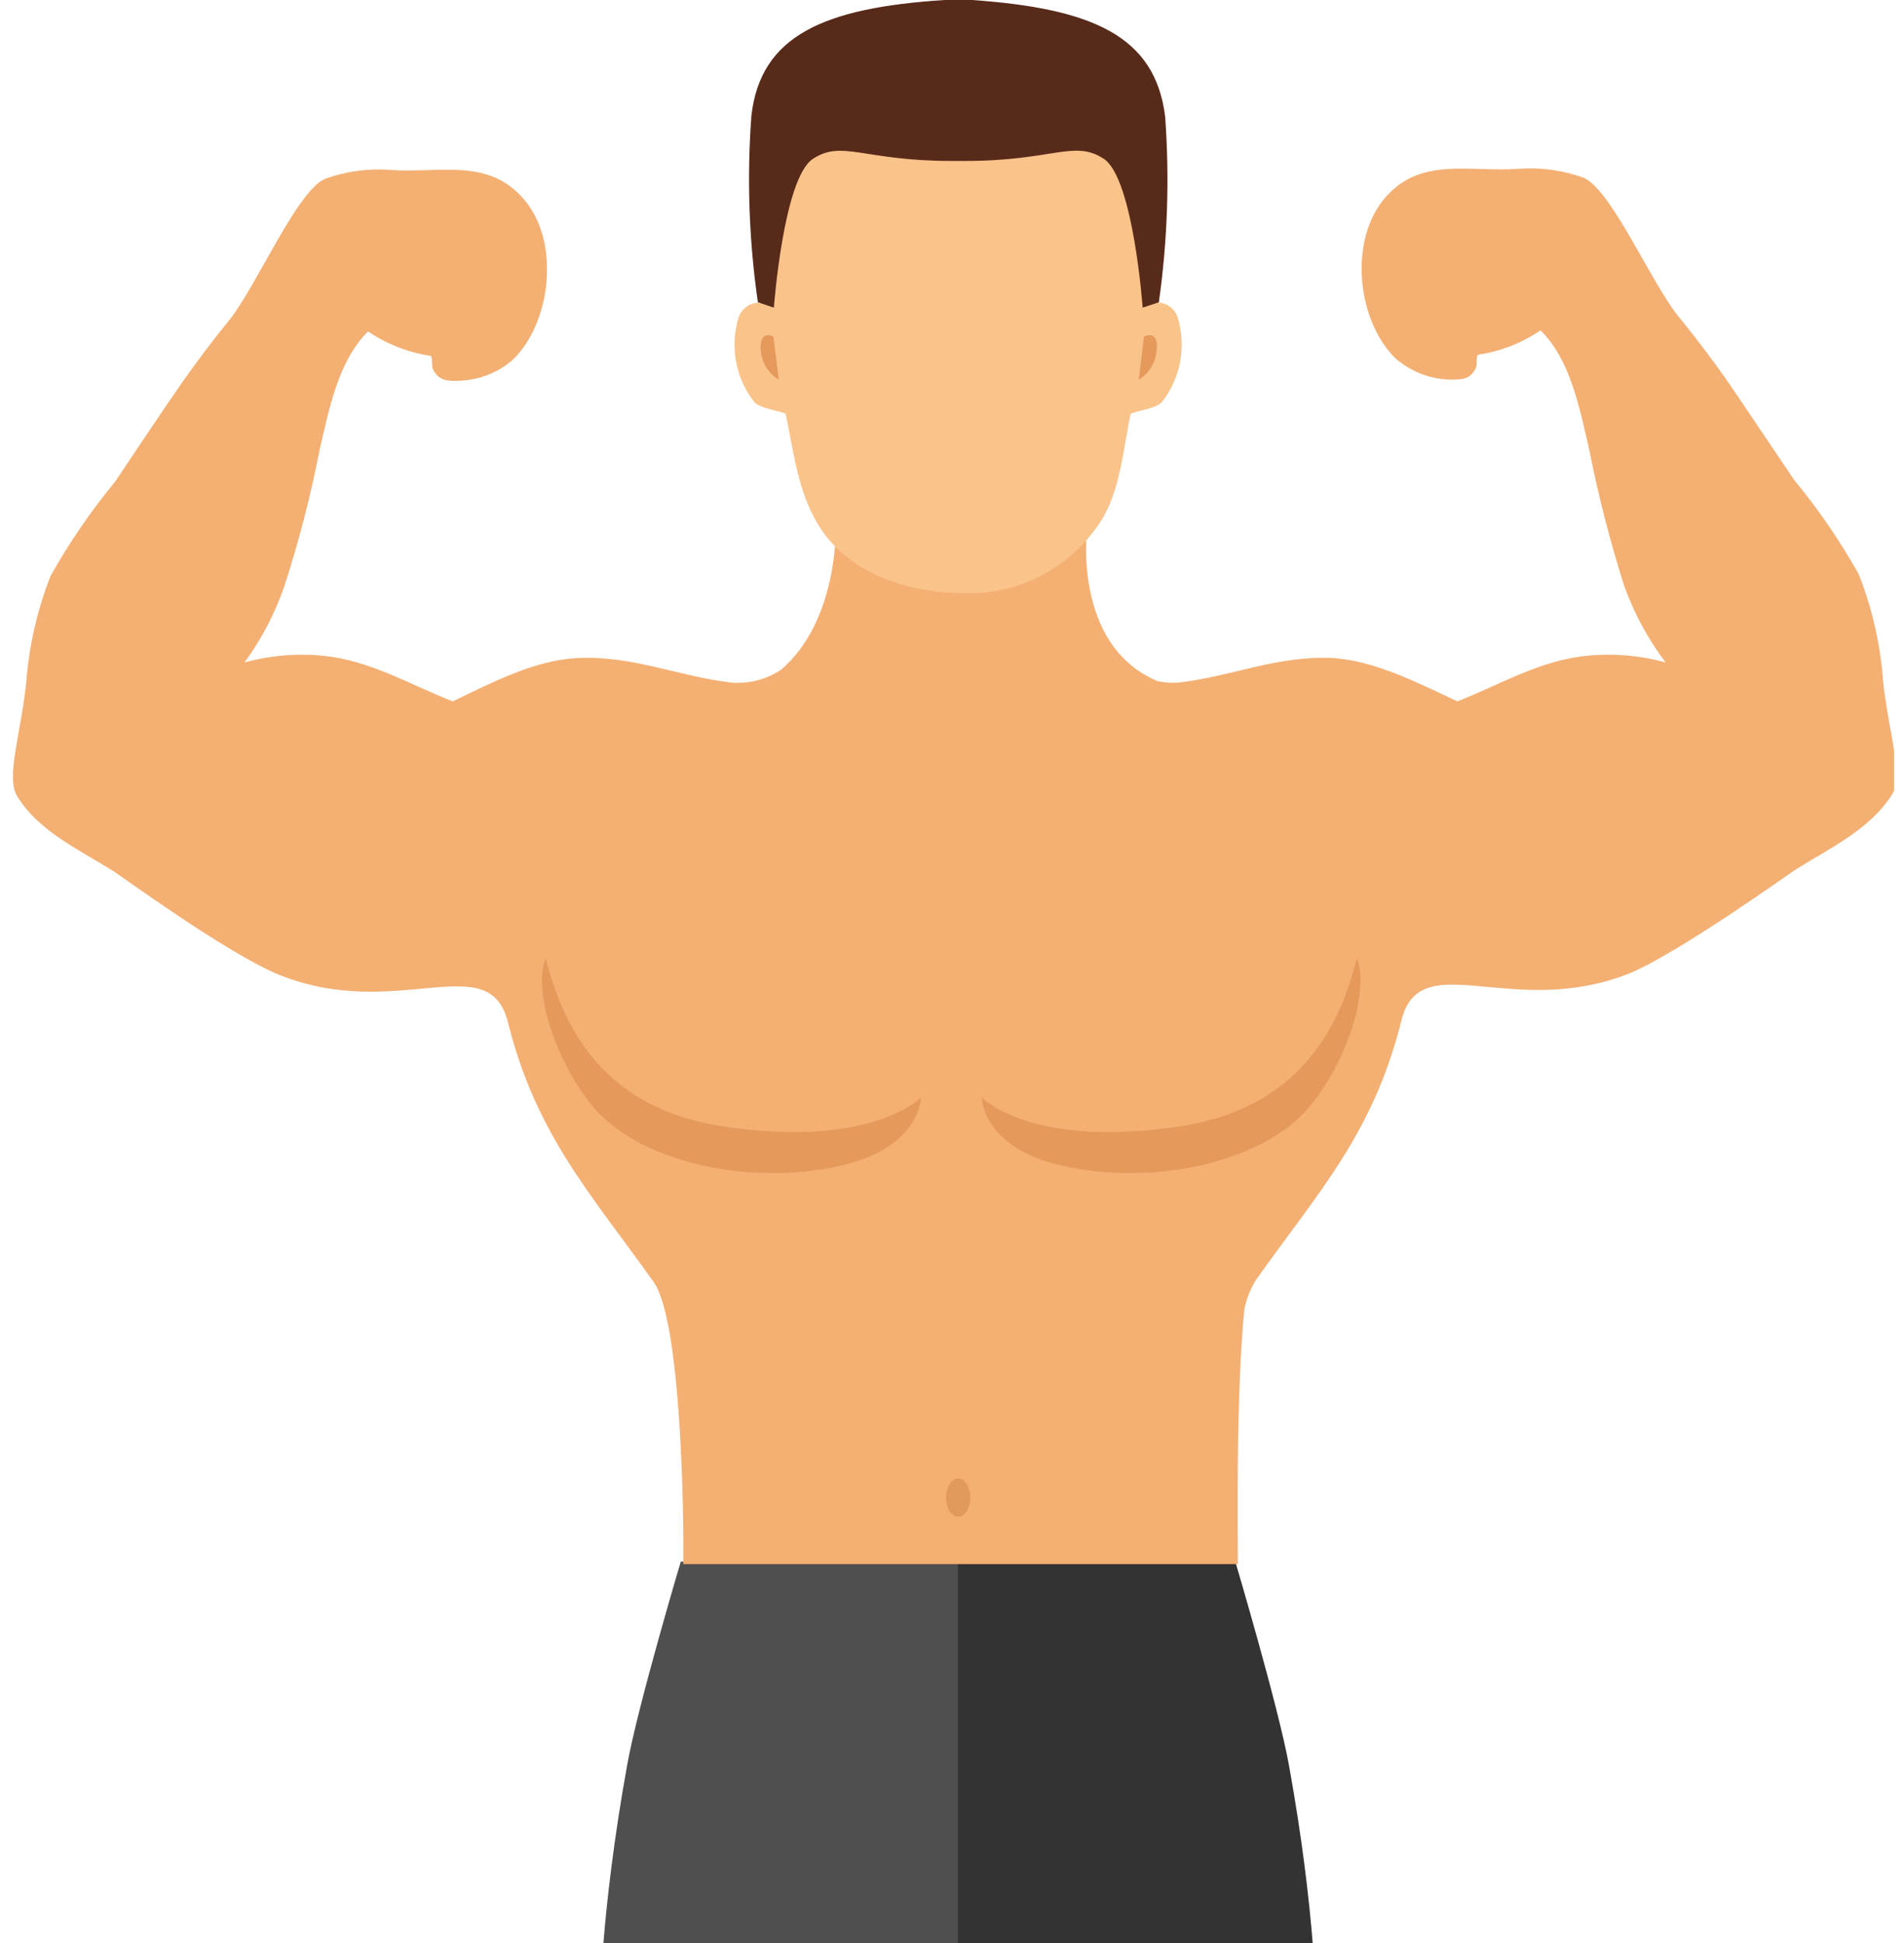
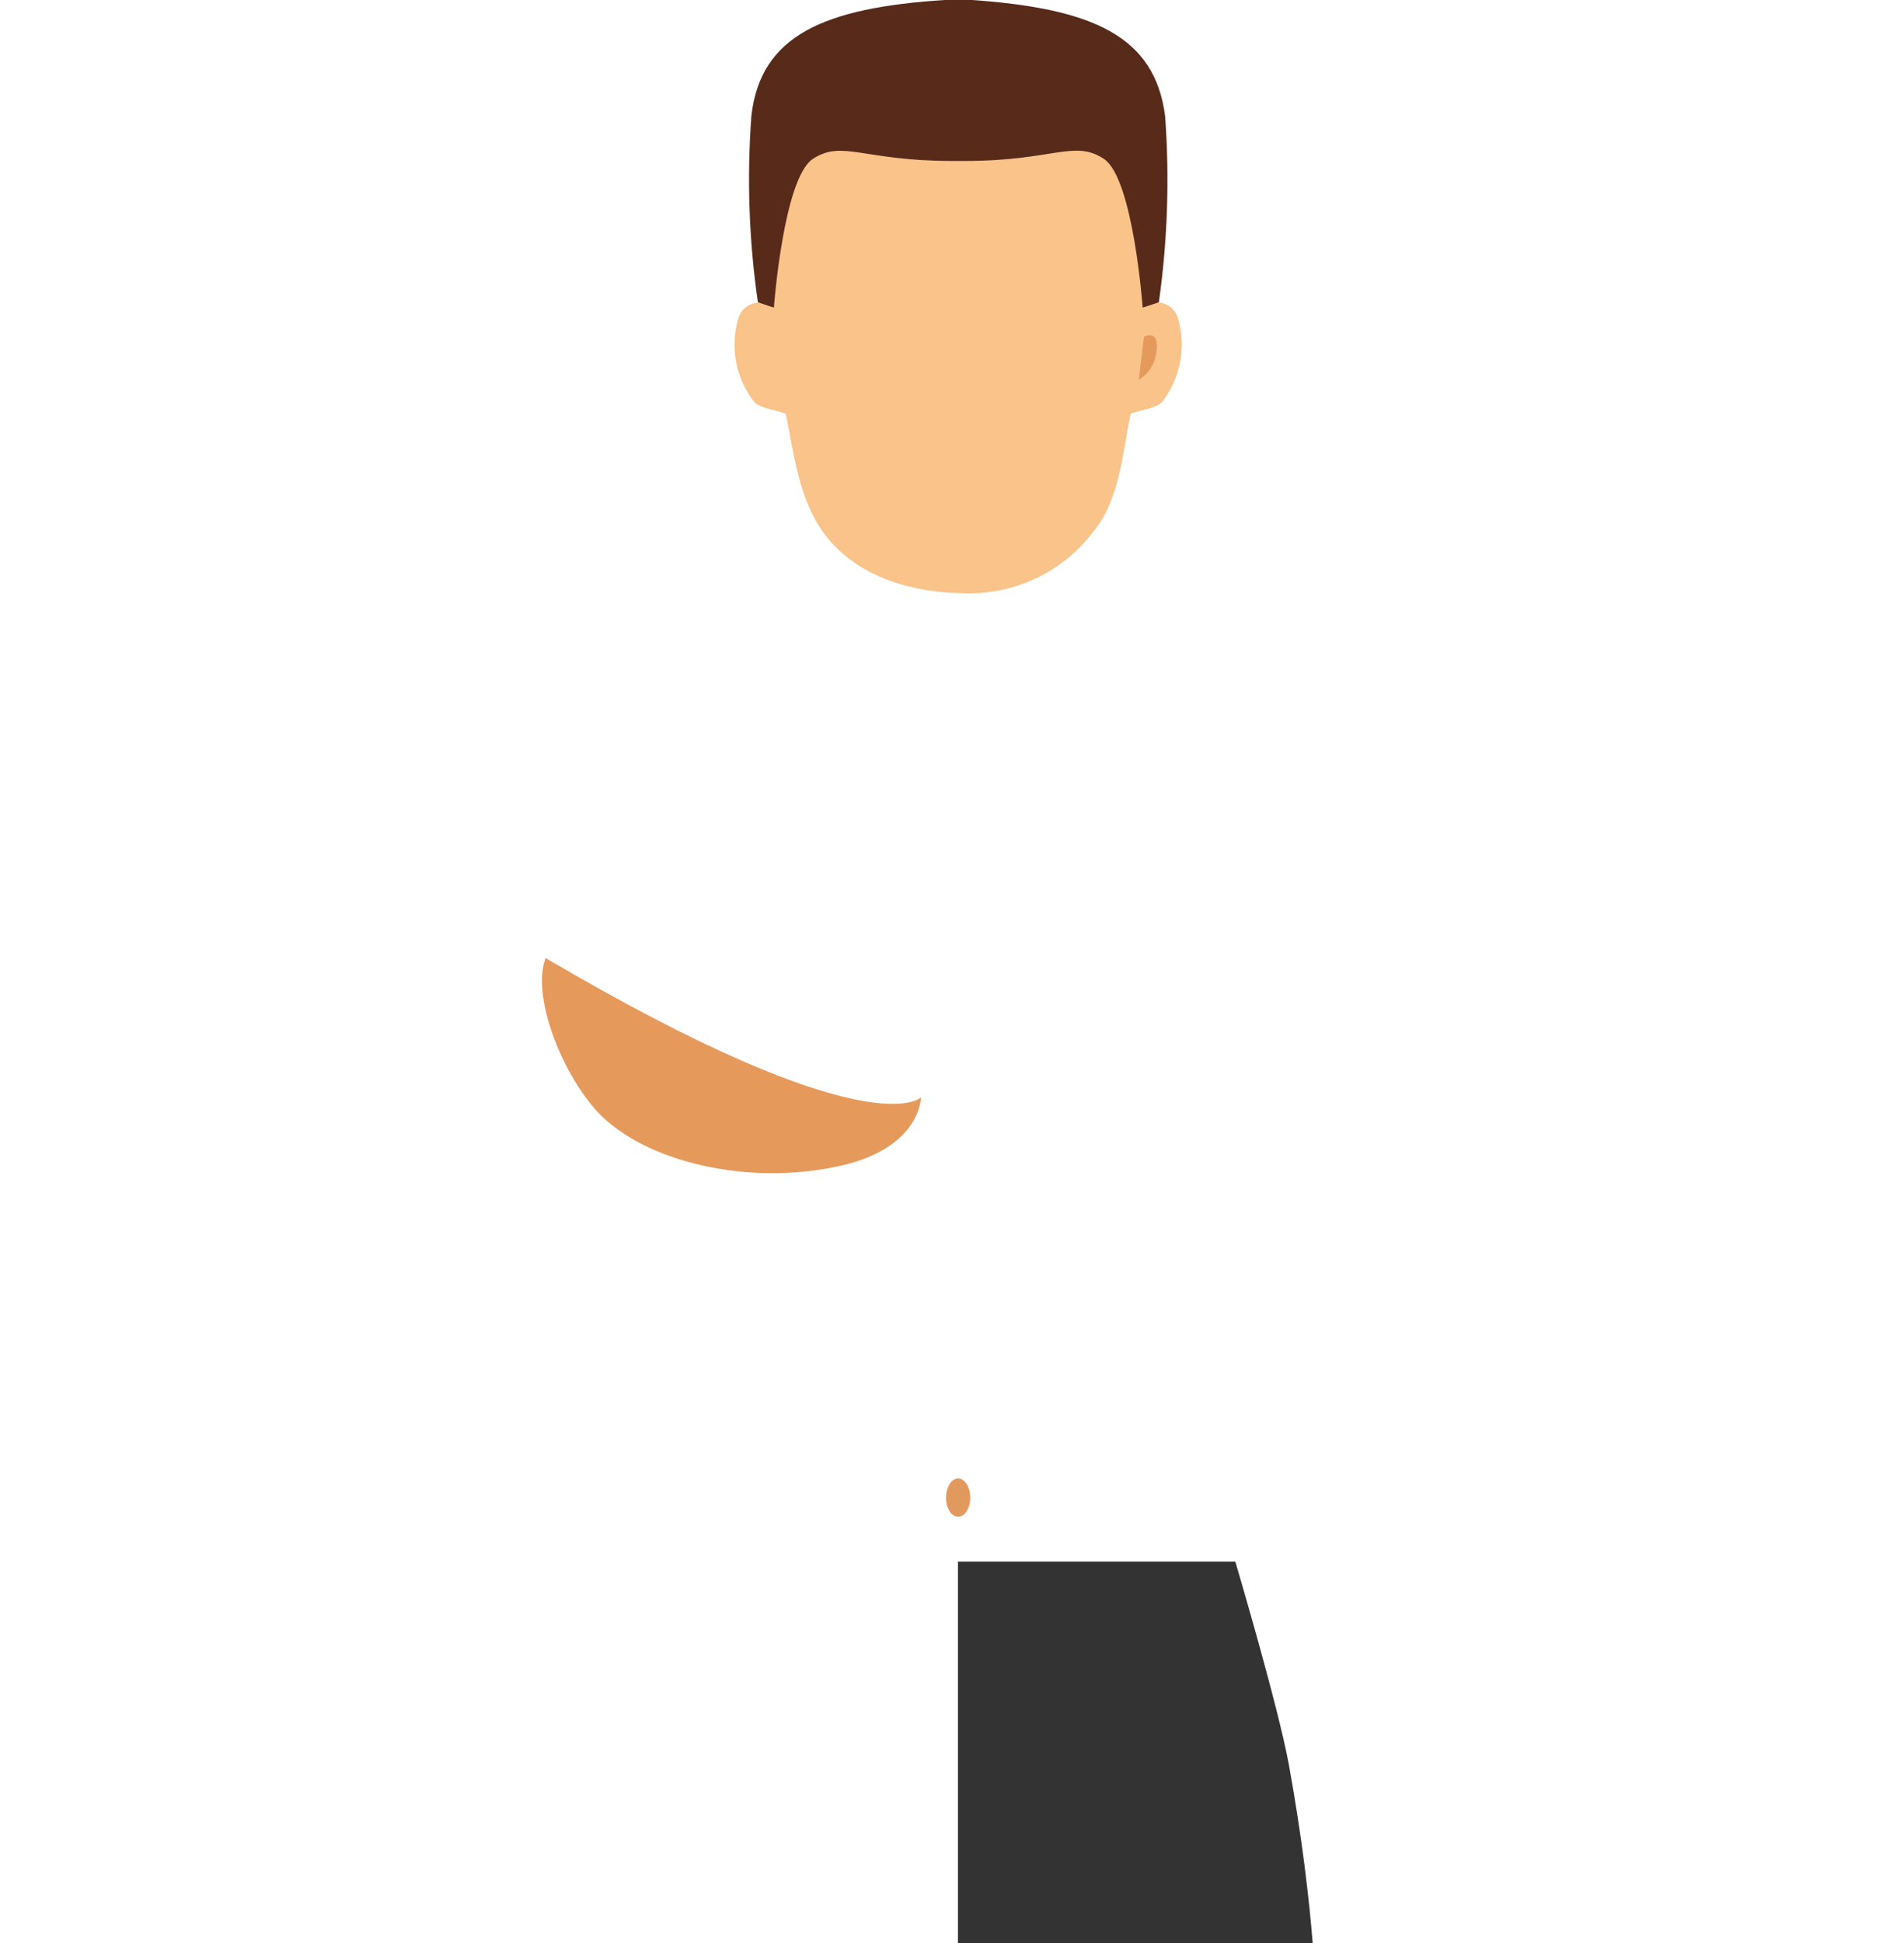
<svg xmlns="http://www.w3.org/2000/svg" width="147" height="150" viewBox="0 0 147 150" fill="none">
  <g clip-path="url(#clip0_2018_1248)">
-     <path d="M73.975 150V120.561H52.559C52.559 120.561 49.223 131.753 48.422 136.256C47.388 141.961 46.854 146.731 46.587 150H73.975Z" fill="#4F4F4F" />
    <path d="M101.347 150C101.08 146.664 100.546 141.961 99.512 136.256C98.695 131.753 95.375 120.561 95.375 120.561H73.959V150H101.347Z" fill="#333333" />
-     <path d="M145.394 52.676C145.195 49.816 144.56 47.004 143.509 44.337C142.062 41.757 140.388 39.312 138.505 37.031C137.854 36.08 134.318 30.793 133.334 29.375C132.35 27.957 130.982 26.139 129.715 24.588C127.563 22.069 124.377 14.48 122.192 13.696C120.632 13.142 118.974 12.914 117.322 13.029C113.335 13.329 109.482 11.978 106.697 15.564C104.162 18.9 104.829 24.771 107.714 27.64C108.879 28.669 110.365 29.258 111.918 29.308C112.868 29.308 113.486 29.308 113.919 28.457C114.103 28.124 113.919 27.724 114.086 27.39C115.825 27.135 117.484 26.491 118.94 25.505C121.275 27.79 121.975 31.627 122.693 34.696C123.396 38.252 124.298 41.766 125.395 45.221C126.156 47.345 127.235 49.342 128.597 51.142C126.622 50.598 124.564 50.423 122.526 50.625C118.89 50.975 115.854 52.843 112.518 54.144C109.432 52.693 106.18 51.042 103.027 50.808C98.691 50.558 95.171 52.209 91.018 52.693C90.459 52.742 89.896 52.703 89.35 52.576C82.678 49.741 83.946 40.6 83.946 40.6H74.088H64.531C64.531 40.6 64.764 47.889 60.311 51.692C59.179 52.457 57.819 52.81 56.458 52.693C52.305 52.209 48.785 50.558 44.449 50.808C41.296 50.992 38.06 52.643 34.958 54.144C31.622 52.843 28.553 50.975 24.95 50.625C22.912 50.423 20.854 50.598 18.879 51.142C20.199 49.335 21.24 47.338 21.964 45.221C23.074 41.797 23.976 38.311 24.666 34.779C25.384 31.71 26.084 27.874 28.419 25.589C29.875 26.574 31.534 27.218 33.273 27.473C33.44 27.807 33.273 28.207 33.44 28.541C33.874 29.358 34.491 29.442 35.441 29.392C36.996 29.352 38.486 28.761 39.645 27.724C42.53 24.855 43.197 18.917 40.662 15.648C37.877 12.061 33.99 13.412 30.037 13.112C28.385 12.998 26.727 13.225 25.167 13.779C22.998 14.563 19.796 22.119 17.694 24.721C16.427 26.272 15.226 27.874 14.075 29.508C12.924 31.143 9.555 36.18 8.904 37.164C7.022 39.445 5.347 41.89 3.9 44.47C2.857 47.14 2.222 49.951 2.015 52.81C1.565 56.846 0.431 60.065 1.348 61.5C3.016 64.202 6.135 65.603 8.787 67.271C9.171 67.504 17.628 73.676 21.564 75.26C30.671 78.913 37.76 73.059 39.211 78.913C41.396 87.603 45.566 92.09 50.437 98.929C52.655 101.931 52.805 117.66 52.755 120.746H95.572C95.572 118.778 95.405 107.836 96.072 101.064C96.239 100.261 96.543 99.494 96.973 98.796C101.843 91.957 106.03 87.47 108.198 78.78C109.649 72.925 116.738 78.78 125.845 75.127C129.782 73.459 138.238 67.371 138.622 67.138C141.274 65.47 144.326 64.069 146.061 61.366C146.995 59.932 145.844 56.713 145.394 52.676Z" fill="#F4B073" />
-     <path d="M104.766 73.958C103.765 77.711 101.43 85.3 91.305 86.918C79.63 88.753 75.793 84.716 75.793 84.716C75.793 84.716 75.793 88.553 81.898 89.971C89.104 91.638 97.243 89.687 100.813 85.767C103.498 82.832 105.85 76.977 104.766 73.958Z" fill="#E59A5C" />
-     <path d="M42.117 73.958C43.135 77.711 45.453 85.3 55.594 86.918C67.27 88.753 71.106 84.716 71.106 84.716C71.106 84.716 71.106 88.553 65.002 89.971C57.796 91.638 49.657 89.687 46.07 85.767C43.402 82.832 41.016 76.977 42.117 73.958Z" fill="#E59A5C" />
+     <path d="M42.117 73.958C67.27 88.753 71.106 84.716 71.106 84.716C71.106 84.716 71.106 88.553 65.002 89.971C57.796 91.638 49.657 89.687 46.07 85.767C43.402 82.832 41.016 76.977 42.117 73.958Z" fill="#E59A5C" />
    <path d="M90.955 24.602C90.883 24.323 90.739 24.067 90.537 23.859C90.336 23.652 90.084 23.501 89.807 23.42C89.529 23.339 89.236 23.332 88.954 23.399C88.673 23.466 88.414 23.605 88.203 23.802C88.437 22.417 90.522 8.69 83.966 4.97C80.833 3.53 77.405 2.844 73.959 2.969V2.886C70.513 2.789 67.093 3.515 63.984 5.004C57.479 8.69 59.514 22.417 59.731 23.802C59.519 23.609 59.262 23.474 58.983 23.409C58.704 23.344 58.413 23.353 58.138 23.433C57.863 23.514 57.614 23.663 57.414 23.868C57.214 24.073 57.07 24.326 56.995 24.602C56.673 25.708 56.621 26.874 56.845 28.003C57.069 29.133 57.561 30.192 58.28 31.091C58.88 31.591 60.248 31.708 60.665 31.958C61.316 35.111 61.666 38.447 63.551 41.082C66.703 45.502 72.724 45.785 74.175 45.785C76.132 45.894 78.084 45.522 79.864 44.702C81.643 43.882 83.195 42.639 84.383 41.082C86.452 38.597 86.635 35.111 87.286 31.958C87.703 31.708 89.07 31.591 89.671 31.091C90.386 30.19 90.876 29.131 91.1 28.002C91.323 26.874 91.273 25.708 90.955 24.602Z" fill="#F9C38A" />
-     <path d="M59.714 25.987L60.131 29.323C59.749 29.089 59.425 28.77 59.185 28.391C58.946 28.013 58.795 27.584 58.747 27.138C58.63 26.221 58.947 25.62 59.714 25.987Z" fill="#E59A5C" />
    <path d="M88.32 25.987L87.919 29.323C88.299 29.087 88.619 28.767 88.856 28.389C89.093 28.01 89.241 27.582 89.287 27.138C89.421 26.221 89.171 25.62 88.32 25.987Z" fill="#E59A5C" />
    <path d="M89.954 8.974C89.171 2.769 84.333 0.651 75.043 0H73.975H72.925C63.634 0.6 58.73 2.719 58.013 8.924C57.656 13.731 57.824 18.564 58.513 23.335L59.748 23.752C59.748 23.752 60.481 13.744 62.767 12.259C65.052 10.775 66.636 12.426 73.492 12.426H74.476C81.331 12.426 82.932 10.758 85.218 12.259C87.503 13.761 88.22 23.752 88.22 23.752L89.471 23.335C90.142 18.579 90.305 13.764 89.954 8.974Z" fill="#582A1A" />
    <path d="M74.909 115.623C74.909 116.44 74.492 117.091 73.975 117.091C73.458 117.091 73.041 116.44 73.041 115.623C73.041 114.806 73.458 114.139 73.975 114.139C74.492 114.139 74.909 114.806 74.909 115.623Z" fill="#E2995D" />
  </g>
  <defs>
    <clipPath id="clip0_2018_1248">
      <rect width="145.463" height="150" fill="white" transform="translate(0.768)" />
    </clipPath>
  </defs>
</svg>